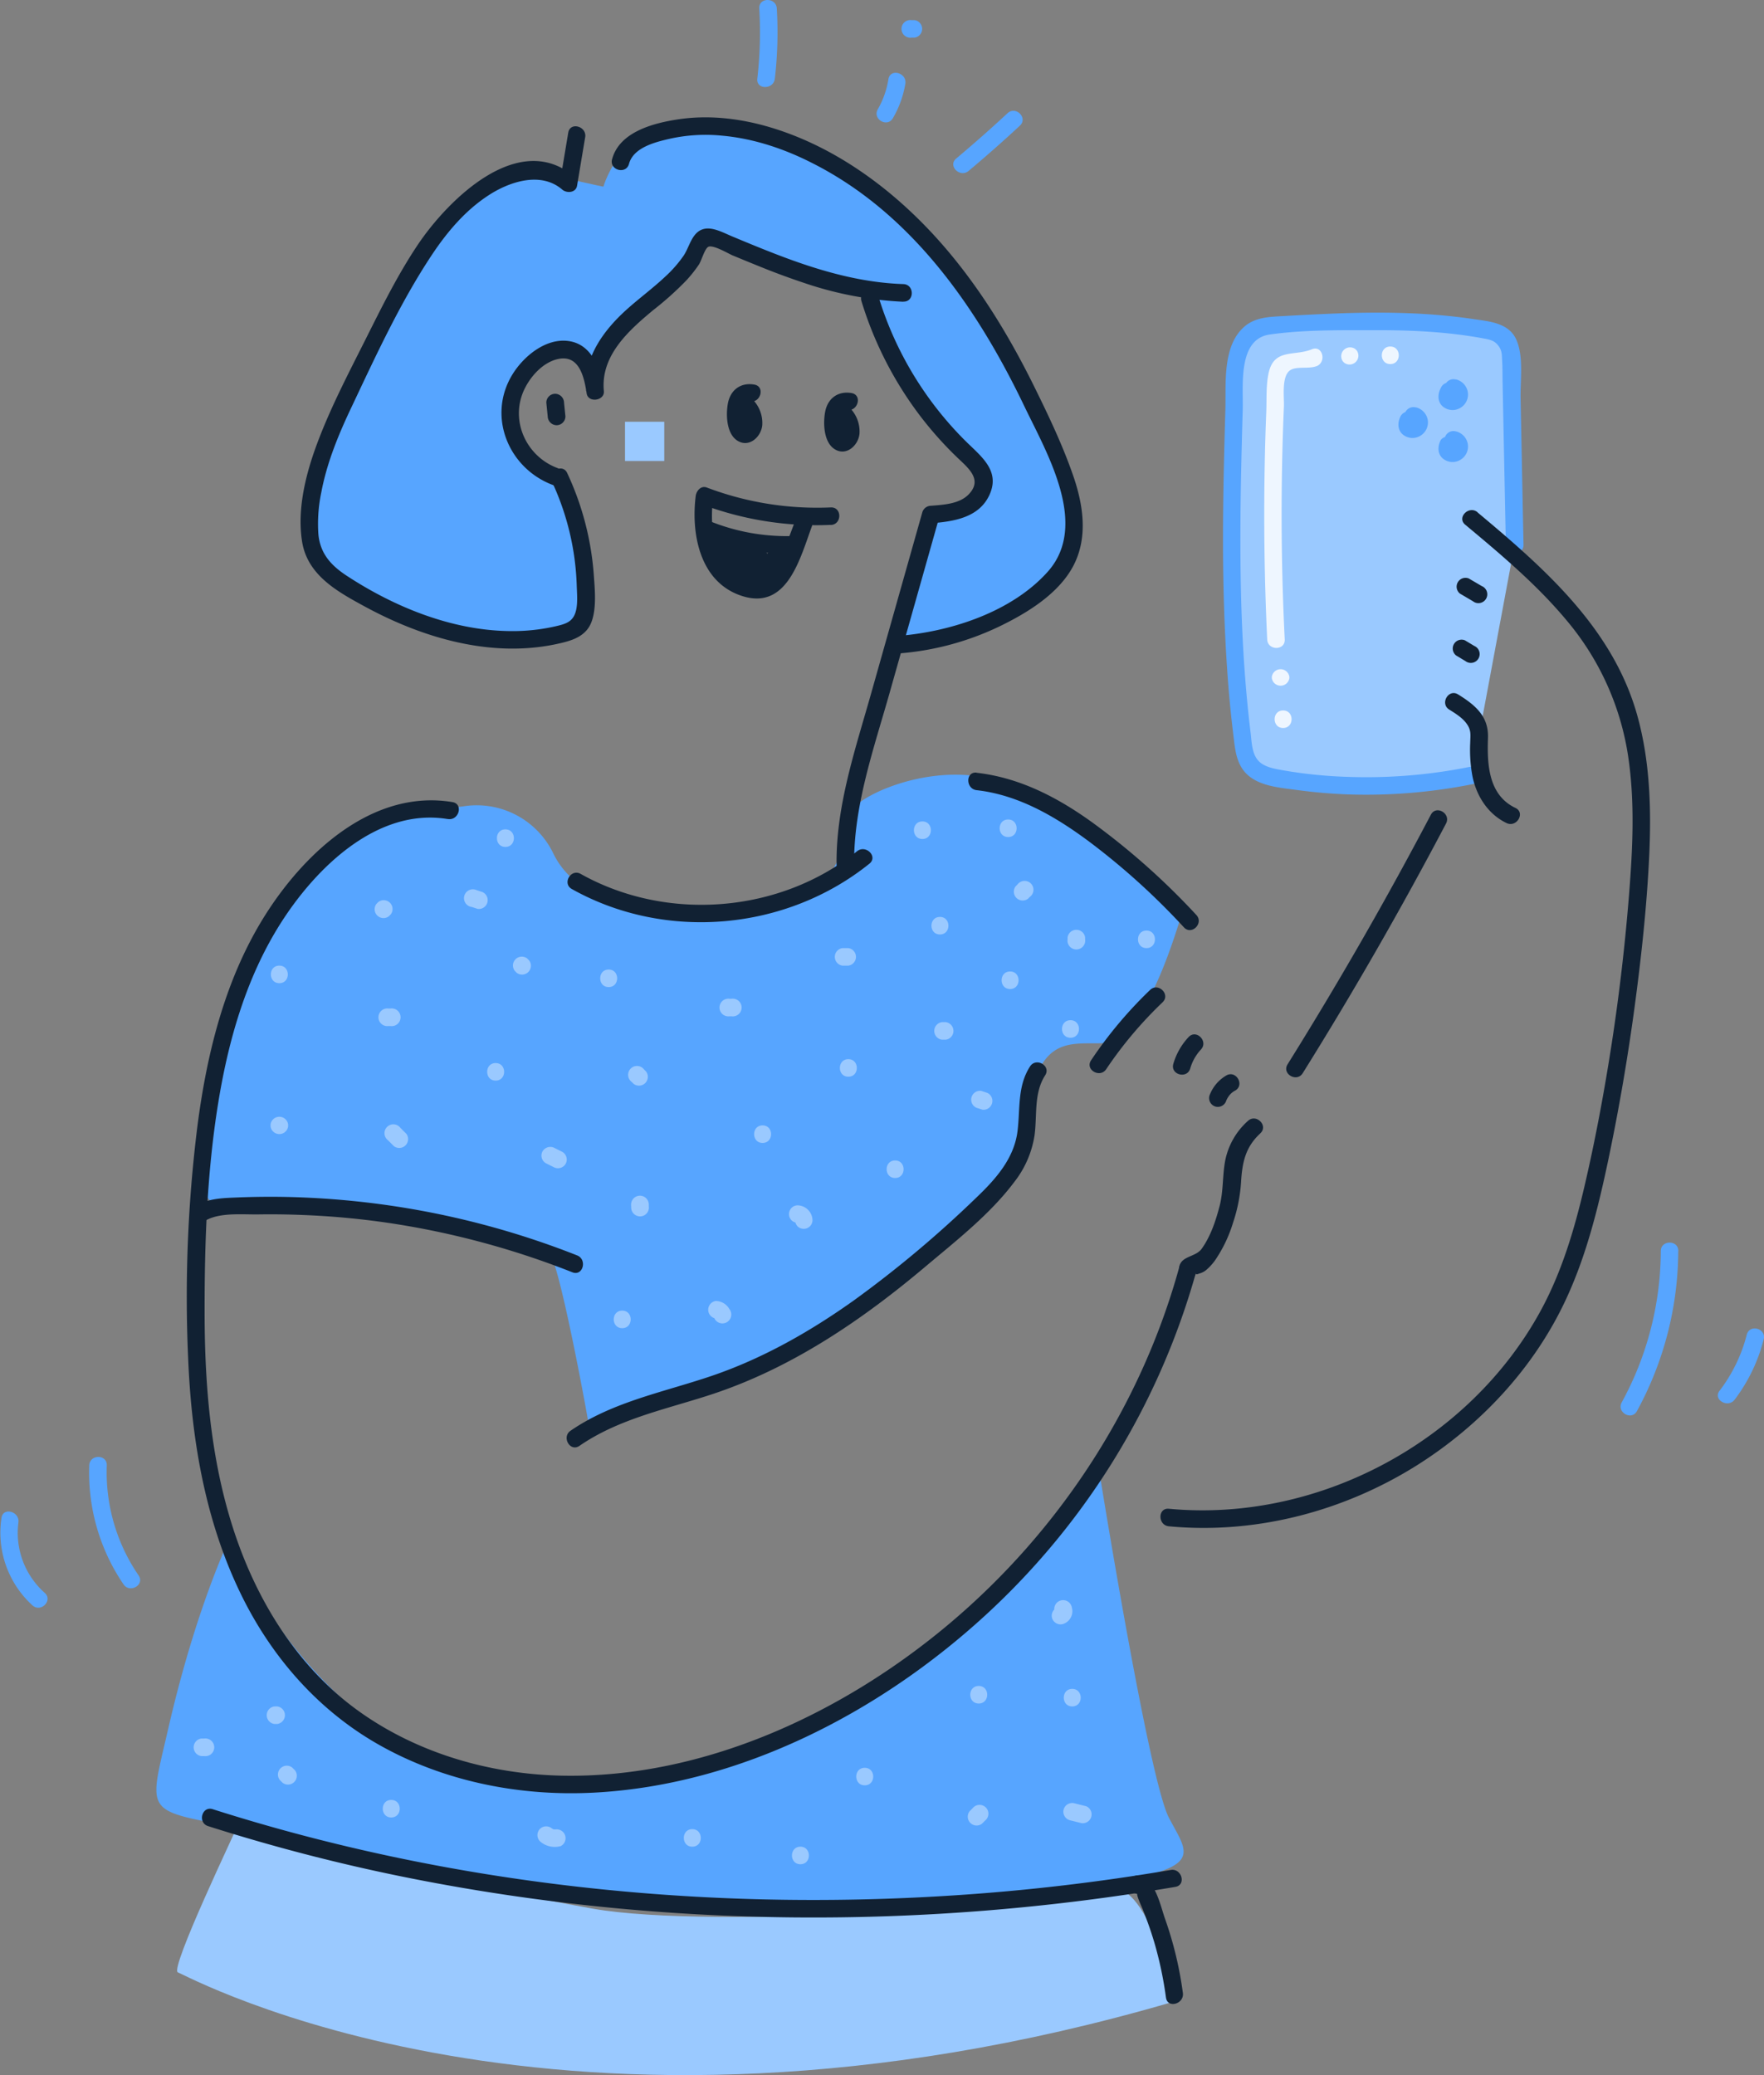
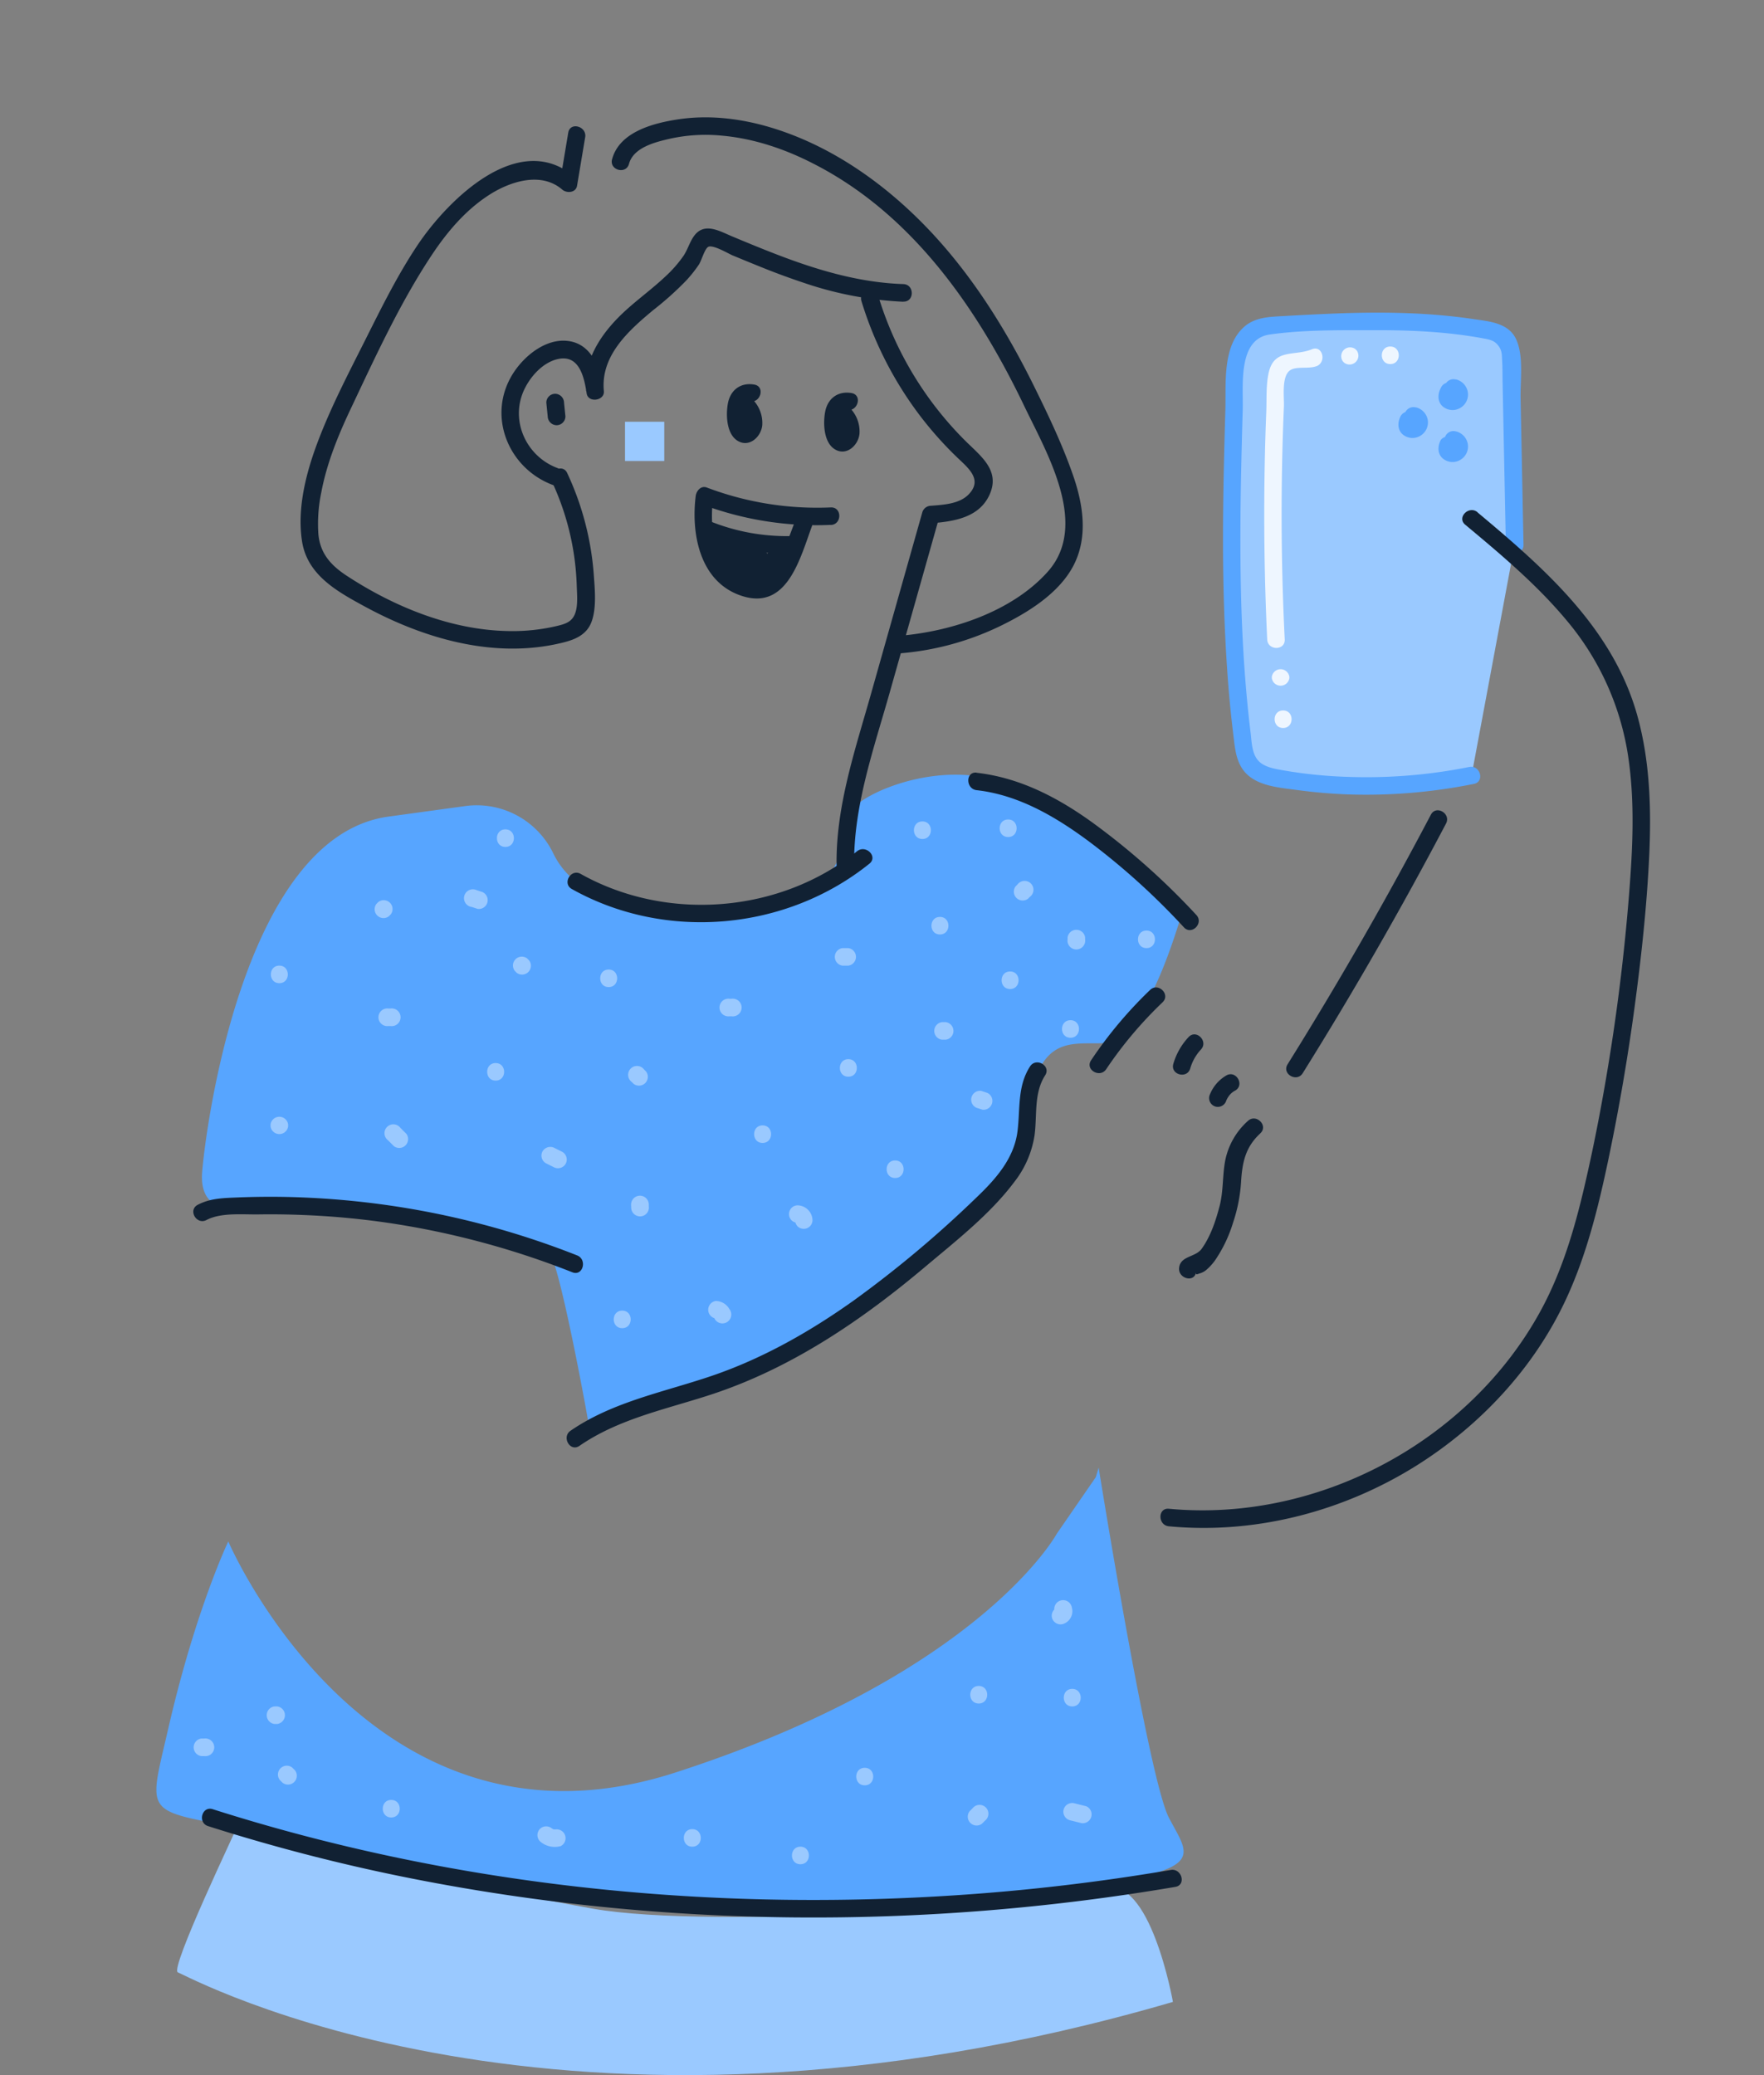
<svg xmlns="http://www.w3.org/2000/svg" width="204" height="240" viewBox="0 0 204 240" fill="none">
  <rect x="0" y="0" width="204" height="240" fill="#808080" stroke="none" />
  <path d="M136.663 105.676s-2.473 8.642-5.027 11.644c-2.554 3.001-1.755 3.356-5.207 3.346-3.452-.01-6.109.051-7.563 7.051-1.455 7 .215 8.82-8.213 15.082-8.427 6.263-19.685 14.704-28.744 17.528-9.059 2.824-13.566 6.313-13.744 4.958-.177-1.356-3.295-18.275-4.514-20.184-1.219-1.909-25.838-6.935-29.457-5.624-3.62 1.311-8.107.096-8.107.096s-3.001.082-2.714-3.941c.287-4.022 4.49-38.855 21.55-41.187l8.901-1.222a9.834 9.834 0 0 1 10.155 5.463 9.304 9.304 0 0 0 5.662 4.863c7.809 2.554 20.702 1.936 24.417-.731 3.716-2.667 3.733-6.358 4.163-8.622.43-2.264 12.333-7.594 20.32-2.39 7.987 5.204 12.491 8.331 12.491 8.331M127.056 169.741s5.75 35.921 8.12 40.48c2.37 4.558 4.671 6.054-10.906 8.082-15.578 2.029-50.734 5.327-79.349-2.817-28.614-8.144-28.614-1.833-25.459-15.581 3.155-13.747 6.939-21.628 6.939-21.628s16.308 38.162 51.67 26.737c35.361-11.426 44.15-27.642 44.15-27.642l4.507-6.535" fill="#57A5FF" />
  <path d="M27.443 211.19c.082.024-7.885 16.588-6.87 16.927 1.014.338 44.11 24.144 115.072 3.414 0 0-2.653-14.97-8.045-13.044-5.392 1.926-45.206 4.706-59.025 2.264-13.819-2.441-31.852-6.798-31.852-6.798" fill="#9AC9FF" />
-   <path d="M122.082 52.558s6.112 10.148-1.629 15.646c-7.741 5.497-14.665 5.805-14.665 5.805s-2.715 1.731-1.301-3.268c1.413-4.999 1.942-10.998 3.797-11.268 1.854-.27 7.406-3.148 4.859-5.614-2.548-2.465-11.32-11.722-11.566-14.427-.246-2.704-.263-6.057-6.347-7.082-6.085-1.024-12.344-5.63-13.659-4.896-1.314.734-7.307 8.902-9.817 10.493-2.51 1.591-3.677 4.545-3.677 4.545s-2.281-3.688-4.873-1.526c-2.592 2.161-5.207 2.427-4.664 6.395.543 3.968 2.202 5.016 3.64 6.706 1.437 1.69 2.731 2.449 3.708 6.338.977 3.89 4.217 13.392-3.999 13.887-8.215.495-26.033-6.214-26.098-12.975-.064-6.761 9.063-25.064 10.285-27.266 1.223-2.202 8.137-12.46 10.517-13.433 2.38-.973 5.7-1.212 7.062-.598 1.362.615 6.126 1.571 6.126 1.571s2.56-9.117 12.193-7.014c9.633 2.104 23.66 7.096 28.867 17.596 5.207 10.5 8.537 14.39 8.537 14.39" fill="#57A5FF" />
  <path d="m175.162 62.997-.424-21.263c-.02-.99-.088-2.086-.802-2.77-.505-.477-1.222-.638-1.905-.764-7.994-1.485-16.199-1.045-24.316-.6a6.281 6.281 0 0 0-2.428.457c-2.048.993-2.39 3.732-2.475 6.016-.43 14-.854 28.085.973 41.976.048.757.258 1.495.615 2.165.775 1.233 2.359 1.632 3.797 1.871a60.248 60.248 0 0 0 21.986-.403" fill="#9AC9FF" />
-   <path d="M168.097 44.855a.785.785 0 1 1-.3 1.54.596.596 0 0 1-.342-.205.751.751 0 0 1 .045-.813M168.097 50.868a.785.785 0 1 1-.3 1.54.583.583 0 0 1-.342-.208.743.743 0 0 1 .045-.81M163.47 48.099a.81.81 0 0 1 .656.925.82.82 0 0 1-.957.615.616.616 0 0 1-.341-.208.753.753 0 0 1 .044-.81" fill="#9AC9FF" />
  <path d="m174.147 62.996-.256-12.634-.119-5.979c-.021-.884 0-1.775-.055-2.656-.037-.662 0-1.154-.41-1.707-.498-.683-1.061-.748-1.878-.902-4.114-.755-8.331-.946-12.507-.929-3.958 0-8.148-.058-12.074.499-3.756.53-3.05 5.975-3.132 8.72-.122 4.228-.232 8.459-.262 12.69-.058 8.219.174 16.461 1.171 24.626.153 1.246.13 2.813 1.287 3.595.734.492 1.707.635 2.547.786 2.479.426 4.985.676 7.499.747 4.68.16 9.364-.225 13.955-1.147 1.274-.256 1.82 1.707.54 1.957a62.787 62.787 0 0 1-14.495 1.219 61.236 61.236 0 0 1-6.102-.53c-1.844-.249-4.08-.413-5.549-1.707-1.413-1.257-1.489-3.155-1.707-4.913a134.737 134.737 0 0 1-.683-7.297c-.341-4.99-.481-9.992-.481-14.994 0-5.002.122-10.018.273-15.024.088-3.032-.376-7.37 2.178-9.62 1.253-1.106 2.909-1.153 4.497-1.239 2.418-.136 4.835-.26 7.256-.341 4.917-.144 9.848-.045 14.721.683 1.867.276 4.097.426 4.982 2.356.884 1.929.464 4.726.505 6.795l.341 16.947c.028 1.304-2.001 1.304-2.028 0h-.014z" fill="#57A5FF" />
  <path d="M168.367 43.878c.684.161 1.215.7 1.366 1.386a1.794 1.794 0 0 1-.857 1.916 1.755 1.755 0 0 1-2.049-.191c-.618-.56-.567-1.445-.201-2.12a1.024 1.024 0 1 1 1.751 1.024c-.054.102-.054.102 0 0-.027.116-.03.112 0 0-.051-.147-.061-.318-.215-.413a.385.385 0 0 0-.317-.038c.105-.034.099-.024-.021.024.082-.051.089-.055.027 0-.061.054-.054.04 0-.024a.296.296 0 0 0-.102.178v.129c.055.11.055.11 0 0l.055.075c.102.062.102.065 0 0 .116.045.116.052 0 .024a1.024 1.024 0 0 1-.707-1.25c.154-.535.708-.849 1.246-.706l.024-.014zM168.367 49.892c.683.16 1.214.697 1.365 1.382a1.787 1.787 0 0 1-.857 1.916 1.754 1.754 0 0 1-2.048-.188c-.618-.56-.567-1.444-.202-2.124a1.025 1.025 0 0 1 1.752 1.025c-.055.102-.055.102 0 0-.027.116-.031.112 0 0-.051-.147-.062-.321-.215-.413a.387.387 0 0 0-.318-.041c.106-.031.099-.024-.02.023.082-.05.088-.05.027 0-.061.052-.055.041 0-.027a.299.299 0 0 0-.102.178v.129c.054.113.054.116 0 0l.054.072c.103.065.103.065 0 0 .116.044.116.051 0 .02a1.025 1.025 0 0 1-.707-1.246c.155-.535.708-.849 1.247-.706h.024zM163.737 47.108a1.839 1.839 0 0 1 1.365 1.387 1.8 1.8 0 0 1-.86 1.915 1.755 1.755 0 0 1-2.049-.188c-.614-.563-.567-1.444-.198-2.124a1.024 1.024 0 0 1 1.386-.365c.481.286.644.905.366 1.39-.055.102-.055.102 0 0-.028.12-.028.113 0 0-.051-.144-.065-.318-.219-.41a.385.385 0 0 0-.317-.04c.109-.032.102-.025-.021.023.082-.05.092-.05.031 0-.062.051-.055.041 0-.024a.34.34 0 0 0-.106.178v.129c.055.11.055.113 0 0l.055.072c.102.065.106.065 0 0 .116.044.119.055 0 .024a1.025 1.025 0 0 1-.711-1.246 1.042 1.042 0 0 1 1.25-.71l.028-.01z" fill="#57A5FF" />
  <path d="M101.594 34.31a40.058 40.058 0 0 0 10.101 16.732c1.761 1.738 3.967 3.37 2.769 6.112-1.199 2.742-4.197 3.158-6.809 3.37l.977-.744-5.757 20.371c-1.837 6.488-4.197 13.133-4.098 19.972.02 1.305-2.008 1.305-2.028 0-.11-6.812 2.144-13.378 3.974-19.856l5.942-21.027c.132-.433.527-.733.98-.744 1.437-.116 3.295-.198 4.377-1.318 1.482-1.53.28-2.762-.956-3.92a41.93 41.93 0 0 1-4.695-5.21 42.379 42.379 0 0 1-6.744-13.212c-.382-1.25 1.574-1.786 1.957-.54l.01.014z" fill="#112133" />
  <path d="M97.937 47.416c-1.09-.188-.31 2.319-.365 2.687-.03.212-.154 0-.198-.102-.069-.164 0-.458-.072-.656-.15-.446-.46-.82-.87-1.051-1.114-.683-.096-2.432 1.024-1.752a3.882 3.882 0 0 1 1.943 3.596c-.113 1.365-1.534 2.683-2.9 1.796-1.253-.82-1.317-2.998-1.075-4.296.29-1.557 1.482-2.448 3.053-2.179 1.284.222.737 2.179-.54 1.957zM86.692 46.432c-1.089-.187-.31 2.319-.365 2.688-.034.215-.154 0-.198-.103-.068-.164 0-.457-.072-.655a1.92 1.92 0 0 0-.87-1.052c-1.114-.683-.096-2.431 1.024-1.748a3.879 3.879 0 0 1 1.943 3.592c-.113 1.366-1.533 2.687-2.9 1.796-1.252-.816-1.317-2.998-1.075-4.296.29-1.557 1.482-2.448 3.053-2.175 1.284.222.737 2.175-.54 1.953zM96.066 60.706a37.585 37.585 0 0 1-14.864-2.364l1.284-.98c-.42 3.374-.157 7.588 3.267 9.353.813.42 2.083.738 2.93.246.652-.379 1.045-1.219 1.349-1.878.803-1.752 1.438-3.602 2.148-5.395l.98 1.284.31-.123c-.853.99-2.28-.45-1.434-1.434a1.209 1.209 0 0 1 1.124-.471c.59.034 1.236.631.976 1.283-1.475 3.719-2.81 10.408-8.246 8.725-4.927-1.527-5.99-7.123-5.433-11.59.076-.587.601-1.236 1.284-.976a36.027 36.027 0 0 0 14.342 2.301c1.304-.054 1.3 1.974 0 2.029l-.017-.01z" fill="#112133" />
  <path d="M91.423 64.031a25.217 25.217 0 0 1-9.694-1.731c-1.202-.468-.683-2.431.536-1.953a23.736 23.736 0 0 0 9.158 1.656c1.307-.024 1.307 2.004 0 2.028z" fill="#112133" />
  <path d="M90.947 64.83c-.55.939-1.137 1.847-1.765 2.731-.745 1.049-2.415.13-1.752-1.024.488-.854.956-1.707 1.407-2.588l1.386 1.386c-.912.608-1.192 1.848-2.161 2.486a1.024 1.024 0 0 1-1.49-1.147c.228-.651.465-1.298.711-1.94l1.25 1.247a6.27 6.27 0 0 1-2.39.375 1.025 1.025 0 0 1-.526-1.868 4.437 4.437 0 0 1 1.813-.778v1.956c-1.165-.249-2.77-.252-3.166-1.598a1.024 1.024 0 0 1 .707-1.246c1.298-.3 2.66.087 3.606 1.024.608.567.17 1.814-.717 1.732a16.837 16.837 0 0 1-3.695-.748l1.148-1.489 1.98 2.793c.564.792-.365 1.629-1.147 1.489-.782-.14-1.243-.761-1.772-1.366l-1.984-2.332 1.591-1.23a39.324 39.324 0 0 1 1.899 2.91c.683 1.137-1.025 2.073-1.752 1.024l-1.943-2.755c-.755-1.069 1.004-2.083 1.752-1.025l1.943 2.756-1.752 1.024a42.94 42.94 0 0 0-1.899-2.909c-.672-.946.847-2.107 1.595-1.23l1.489 1.75c.317.371.88 1.365 1.366 1.44l-1.144 1.489-1.98-2.793c-.513-.72.34-1.752 1.143-1.49a14.27 14.27 0 0 0 3.155.684l-.717 1.731a1.769 1.769 0 0 0-1.632-.495l.707-1.25.072.236-.468-.608c.529.379 1.516.417 2.148.553.956.205.976 1.765 0 1.957-.482.082-.938.28-1.329.573l-.512-1.891a4.756 4.756 0 0 0 1.865-.304c.682-.246 1.526.546 1.246 1.25a38.8 38.8 0 0 0-.714 1.939l-1.489-1.144c.912-.6 1.202-1.844 2.162-2.486.898-.597 1.82.547 1.39 1.387a65.23 65.23 0 0 1-1.407 2.591l-1.752-1.024a38.397 38.397 0 0 0 1.765-2.732c.66-1.123 2.415-.106 1.752 1.025l.007-.048zM104.486 34.898a41.149 41.149 0 0 1-11.388-2.141 85.153 85.153 0 0 1-5.525-2.049c-.96-.386-1.915-.782-2.872-1.178-.467-.195-2.284-1.287-2.81-.97-.413.25-.765 1.578-1.058 2.025-.44.656-.931 1.276-1.469 1.854a36.48 36.48 0 0 1-3.807 3.415c-2.878 2.39-6.119 5.29-5.723 9.377.11 1.126-1.816 1.403-1.99.27-.274-1.793-.813-4.474-3.241-3.992-1.857.368-3.394 2.154-4.097 3.817-1.462 3.504.43 7.475 3.937 8.796 1.208.458.683 2.418-.54 1.957-5.122-1.936-7.594-7.963-4.64-12.774 1.294-2.107 3.861-4.228 6.487-3.862 2.708.375 3.668 3.165 4.03 5.518l-1.995.27c-.365-3.78 1.991-7.004 4.672-9.418 1.471-1.325 3.073-2.493 4.517-3.858a14.343 14.343 0 0 0 2.087-2.39c.495-.745.737-1.708 1.294-2.39 1.178-1.466 2.905-.424 4.292.156 2.103.878 4.207 1.748 6.34 2.537 4.348 1.605 8.82 2.834 13.478 2.988 1.301.041 1.308 2.07 0 2.028l.021.014z" fill="#112133" />
  <path d="m65.228 46.57.16 1.584c0 .565-.458 1.024-1.023 1.024a1.045 1.045 0 0 1-1.025-1.024l-.16-1.585c0-.565.458-1.024 1.024-1.024.561.01 1.014.463 1.024 1.024zM70.787 18.412c.857-3.179 4.818-4.186 7.67-4.613 3.54-.53 7.17-.096 10.585.918 6.829 2.029 12.914 6.252 17.854 11.31 5.273 5.398 9.329 11.855 12.662 18.592 1.673 3.39 3.339 6.874 4.572 10.456 1.151 3.342 1.707 7.105 0 10.36-1.707 3.254-5.385 5.494-8.625 7.05A32.627 32.627 0 0 1 103.4 75.61c-1.304.085-1.298-1.943 0-2.028 6.18-.396 13.501-2.69 17.756-7.447 4.855-5.416-.103-13.751-2.681-19.122-5.405-11.292-12.948-22.236-24.376-28.068-3.306-1.708-6.915-2.93-10.63-3.258a19.097 19.097 0 0 0-5.928.342c-1.707.389-4.282 1.003-4.8 2.926-.342 1.26-2.296.724-1.957-.54l.003-.003z" fill="#112133" />
  <path d="m67.67 15.889-.936 5.596c-.137.813-1.178.895-1.707.448-2.486-2.151-6.147-.915-8.571.683-2.64 1.727-4.726 4.186-6.464 6.791-3.657 5.491-6.488 11.648-9.301 17.596-1.51 3.172-2.875 6.453-3.53 9.923a17.786 17.786 0 0 0-.342 4.849c.208 2.263 1.471 3.633 3.305 4.831 5.463 3.575 12.016 6.26 18.63 6.379a22.353 22.353 0 0 0 5.463-.543c1.23-.287 2.114-.512 2.418-1.926.188-.881.089-1.936.061-2.83a30.691 30.691 0 0 0-2.854-11.952c-.543-1.178 1.205-2.21 1.752-1.024a33.466 33.466 0 0 1 3.073 11.74c.12 1.679.341 3.84-.257 5.462-.597 1.622-2.123 2.138-3.622 2.48-7.748 1.816-15.834-.557-22.653-4.272-3.169-1.725-6.6-3.62-7.205-7.512-.614-3.94.54-8.195 1.943-11.835 1.533-3.982 3.524-7.782 5.433-11.586 1.84-3.67 3.68-7.393 5.965-10.814 3.442-5.163 11.726-13.502 18.217-7.885l-1.707.448.935-5.597c.216-1.284 2.169-.737 1.957.54l-.004.01zM100.546 99.888c-9.647 7.765-23.588 9.001-34.416 2.933-1.137-.635-.116-2.39 1.024-1.748 9.968 5.583 23.039 4.558 31.958-2.62 1.024-.812 2.451.616 1.434 1.435z" fill="#112133" />
-   <path d="M51.775 94.728c-8.26-1.365-15.423 5.836-19.429 12.228-3.916 6.249-5.962 13.471-7.126 20.703-1.277 7.925-1.567 16.048-1.557 24.069 0 9.09.81 18.306 3.937 26.907 2.752 7.564 7.341 14.601 13.955 19.317 6.782 4.838 15.11 7.239 23.394 7.413 16.414.341 32.623-7.242 44.97-17.684 12.655-10.702 22.035-25.098 26.446-41.088.342-1.257 2.305-.724 1.957.539a84.863 84.863 0 0 1-24.285 39.61c-12.292 11.309-28.47 19.702-45.342 20.586-8.571.451-17.34-1.28-24.845-5.521-7.338-4.142-12.88-10.677-16.39-18.278-3.859-8.312-5.337-17.439-5.706-26.539a159.085 159.085 0 0 1 1.076-26.743c1.116-8.625 3.291-17.356 8.051-24.742 4.58-7.102 12.348-14.25 21.45-12.737 1.285.216.742 2.169-.539 1.957l-.017.003z" fill="#112133" />
  <path d="M145.758 131.074c-1.762 1.618-2.103 3.414-2.24 5.716a18.434 18.434 0 0 1-.935 4.664 15.78 15.78 0 0 1-1.851 3.985 6.107 6.107 0 0 1-1.243 1.448 2.151 2.151 0 0 1-.666.368c-.392.106-.56.27-.502-.129-.187 1.287-2.144.737-1.956-.54.198-1.366 1.902-1.161 2.615-2.171 1.025-1.445 1.605-3.186 2.049-4.88.471-1.769.325-3.558.666-5.334a8.325 8.325 0 0 1 2.622-4.561c.96-.885 2.391.546 1.435 1.434h.006zM142.839 126.136a1.97 1.97 0 0 0-.659.54 2.605 2.605 0 0 0-.362.601 1.023 1.023 0 0 1-1.246.706 1.024 1.024 0 0 1-.711-1.246 4.487 4.487 0 0 1 1.957-2.353c1.13-.652 2.154 1.1 1.024 1.752h-.003zM138.884 121.383a5.418 5.418 0 0 0-1.239 2.195c-.366 1.25-2.322.717-1.953-.539a7.666 7.666 0 0 1 1.758-3.09c.888-.96 2.322.478 1.434 1.434zM134.446 115.923a46.48 46.48 0 0 0-6.515 7.731c-.721 1.079-2.479.064-1.752-1.025a48.959 48.959 0 0 1 6.829-8.14c.943-.902 2.39.529 1.434 1.434h.004zM120.869 124.367c-1.338 2.076-.908 4.627-1.232 6.969a11.622 11.622 0 0 1-2.339 5.368c-2.794 3.729-6.727 6.795-10.272 9.783-7.32 6.17-15.365 11.654-24.506 14.707-5.283 1.762-10.852 2.817-15.513 6.03-1.075.741-2.093-1.025-1.024-1.752 4.965-3.414 10.927-4.483 16.533-6.416 5.805-2.004 11.207-5.081 16.206-8.639a129.357 129.357 0 0 0 14.15-11.869c2.237-2.134 4.405-4.535 4.801-7.727.321-2.589-.037-5.177 1.445-7.478.703-1.093 2.461-.079 1.751 1.024zM66.198 147.15a96.35 96.35 0 0 0-20.46-5.59 92.403 92.403 0 0 0-10.773-1.041c-1.69-.069-3.38-.09-5.074-.065-1.834.027-4.343-.236-6.006.645-1.155.611-2.179-1.14-1.025-1.752 1.417-.751 2.92-.785 4.494-.85a93.705 93.705 0 0 1 5.709-.065c3.792.08 7.576.378 11.333.895a96.828 96.828 0 0 1 22.342 5.866c1.202.471.683 2.435-.54 1.957zM112.934 89.374c5.013.564 9.432 2.882 13.468 5.805a82.581 82.581 0 0 1 11.951 10.643c.888.953-.543 2.391-1.434 1.435a81.239 81.239 0 0 0-11.053-9.988c-3.835-2.838-8.093-5.337-12.918-5.88-1.284-.144-1.297-2.172 0-2.028l-.014.013zM170.873 59.261c7.761 6.488 15.707 13.45 18.493 23.56 1.438 5.194 1.605 10.654 1.366 16.005-.27 5.873-.905 11.743-1.687 17.568a246.19 246.19 0 0 1-3.046 17.725c-1.143 5.419-2.465 10.835-4.78 15.895-3.654 8.021-9.902 14.752-17.319 19.433-8.506 5.357-18.691 8.028-28.724 7.078-1.29-.119-1.301-2.151 0-2.028 17.183 1.619 34.689-7.71 42.977-22.867 2.448-4.484 3.913-9.408 5.07-14.362 1.291-5.518 2.322-11.105 3.186-16.705.87-5.684 1.532-11.4 1.988-17.148.42-5.286.682-10.674-.106-15.936a31.667 31.667 0 0 0-7.034-15.628c-3.47-4.187-7.653-7.7-11.815-11.17-1-.836.441-2.263 1.434-1.434l-.003.014zM135.928 218.228c-29.119 4.951-59.182 4.78-88.182-.942a215.366 215.366 0 0 1-23.684-6.085c-1.24-.396-.71-2.356.54-1.957 27.552 8.786 56.819 11.839 85.628 9.974a242.988 242.988 0 0 0 25.162-2.947c1.274-.218 1.824 1.738.536 1.957z" fill="#112133" />
-   <path d="M134.842 231.05a43.53 43.53 0 0 0-1.277-6.147 41.922 41.922 0 0 0-.885-2.7 38.885 38.885 0 0 0-.57-1.479c-.065-.16-.847-1.83-.533-1.789l.98-.745-.027.123c-.273 1.277-2.23.738-1.957-.539l.028-.123c.124-.437.522-.741.976-.745 2.001.263 2.592 3.439 3.169 5.054a42.52 42.52 0 0 1 2.049 8.537c.174 1.277-1.779 1.83-1.953.539v.014zM170.337 69.536l-1.502-.885a1.024 1.024 0 0 1 1.024-1.748l1.503.881a1.025 1.025 0 1 1-1.025 1.752zM169.47 76.457l-1.079-.65a1.024 1.024 0 0 1 1.024-1.75l1.079.648a1.023 1.023 0 1 1-1.024 1.752zM168.626 80.315c2.049 1.27 3.534 2.558 3.452 5.02-.106 3.042.038 6.614 3.176 8.106 1.178.56.15 2.308-1.025 1.752-2.13-1.025-3.448-3.073-3.93-5.334a16.695 16.695 0 0 1-.276-3.91c.024-.99.15-1.498-.451-2.304-.492-.66-1.291-1.151-1.974-1.578-1.103-.683-.085-2.445 1.025-1.752h.003z" fill="#112133" />
  <path d="M152.253 42.348c-.867.342-2.25 0-2.991.437-1.1.632-.738 3.172-.782 4.2a292.511 292.511 0 0 0 .095 26.972c.062 1.305-1.966 1.305-2.028 0a305.788 305.788 0 0 1-.266-21.242c.038-1.687.091-3.373.157-5.057.061-1.482-.045-3.104.283-4.559.642-2.837 2.991-1.87 5.006-2.707 1.205-.499 1.731 1.461.54 1.956h-.014zM149.111 78.28v.144a1.024 1.024 0 0 1-2.028 0v-.144a1.024 1.024 0 0 1 2.028 0zM148.387 84.195c-1.308 0-1.308-2.028 0-2.028s1.304 2.028 0 2.028zM156.743 40.375l.143.143a1.024 1.024 0 0 1-1.434 1.434l-.143-.143a1.025 1.025 0 0 1 1.434-1.434zM160.782 42.106c-1.304 0-1.307-2.028 0-2.028 1.308 0 1.308 2.028 0 2.028z" fill="#EEF6FF" />
  <path d="M76.821 48.778H72.28v4.541h4.541v-4.541z" fill="#9AC9FF" />
-   <path d="M117.95 14.53a154.231 154.231 0 0 1-5.938 5.24c-.993.834-2.434-.593-1.434-1.433a158.087 158.087 0 0 0 5.938-5.242c.956-.888 2.39.543 1.434 1.434zM104.698 9.694a11.695 11.695 0 0 1-1.437 3.972c-.652 1.13-2.39.109-1.748-1.025a10.213 10.213 0 0 0 1.229-3.486c.211-1.284 2.165-.741 1.956.54zM105.763 4.354h-.342a1.024 1.024 0 1 1 0-2.028h.342a1.024 1.024 0 0 1 0 2.028zM89.834.977c.16 2.708.085 5.425-.226 8.12-.147 1.284-2.175 1.298-2.028 0 .31-2.695.386-5.412.225-8.12-.075-1.304 1.953-1.301 2.029 0zM194.083 144.694a38.873 38.873 0 0 1-4.781 18.511c-.625 1.144-2.39.123-1.748-1.025a36.708 36.708 0 0 0 4.511-17.486c0-1.304 2.048-1.308 2.028 0h-.01zM203.964 154.901a19.497 19.497 0 0 1-3.357 6.976c-.778 1.024-2.54 0-1.748-1.025a18.022 18.022 0 0 0 3.148-6.487c.325-1.264 2.281-.731 1.957.536zM12.35 169.484a21.099 21.099 0 0 0 3.684 12.73c.735 1.082-1.024 2.1-1.751 1.024a22.946 22.946 0 0 1-3.961-13.754c.044-1.304 2.073-1.307 2.028 0zM2.13 176.092a9.277 9.277 0 0 0 3.052 8.14c.967.884-.47 2.315-1.434 1.434a11.363 11.363 0 0 1-3.575-10.114c.178-1.287 2.13-.741 1.957.54z" fill="#57A5FF" />
  <path d="M123.461 108.64v-.226a1.025 1.025 0 0 1 2.029 0v.226a1.025 1.025 0 1 1-2.029 0zM119.107 103.722l-.225.226a1.025 1.025 0 0 1-1.434-1.434l.225-.226a1.027 1.027 0 0 1 1.821.397c.085.391-.066.797-.387 1.037zM116.813 114.386c-1.305 0-1.308-2.028 0-2.028 1.307 0 1.307 2.028 0 2.028zM108.7 108.076c-1.305 0-1.308-2.028 0-2.028 1.307 0 1.307 2.028 0 2.028zM106.672 97.033c-1.305 0-1.308-2.028 0-2.028 1.307 0 1.307 2.028 0 2.028zM132.585 109.654c-1.304 0-1.304-2.029 0-2.029s1.308 2.029 0 2.029zM123.799 120.02c-1.308 0-1.308-2.028 0-2.028s1.304 2.028 0 2.028zM116.588 96.808c-1.305 0-1.308-2.029 0-2.029 1.307 0 1.307 2.029 0 2.029zM109.376 120.246h-.451a1.024 1.024 0 0 1 0-2.028h.451a1.023 1.023 0 0 1 0 2.028zM113.617 128.342l-.683-.219a1.024 1.024 0 0 1 .54-1.956l.682.222a1.024 1.024 0 0 1-.539 1.953zM103.516 136.243c-1.304 0-1.308-2.028 0-2.028s1.308 2.028 0 2.028zM98.107 124.528c-1.304 0-1.307-2.029 0-2.029 1.308 0 1.308 2.029 0 2.029zM98.108 111.682h-.683a1.024 1.024 0 0 1 0-2.028h.683a1.024 1.024 0 0 1 0 2.028zM84.36 115.513h.232a1.025 1.025 0 1 1 0 2.028h-.225a1.023 1.023 0 1 1 0-2.028h-.007zM88.191 132.187c-1.304 0-1.307-2.029 0-2.029 1.308 0 1.308 2.029 0 2.029zM91.913 141.088v-.047l.038.269a1.06 1.06 0 0 0-.055-.177l.103.242c0-.037-.041-.068-.058-.102-.041-.089.174.194.055.075-.12-.12.081.068.099.068a1.13 1.13 0 0 1-.123-.068l.242.102a.715.715 0 0 0-.181-.054l.27.037h-.048a1.102 1.102 0 0 1-.717-.297 1.024 1.024 0 0 1 0-1.434.973.973 0 0 1 .717-.297c.93.03 1.677.777 1.707 1.707a.996.996 0 0 1-.297.717 1.023 1.023 0 0 1-1.434 0 1.162 1.162 0 0 1-.294-.717l-.023-.024zM82.595 152.411a.74.74 0 0 1-.047-.085s.167.225.04.072c-.058-.072.175.105.09.068l-.113-.058.242.102a1.055 1.055 0 0 0-.191-.054l.27.037h-.103a1.024 1.024 0 0 1 0-2.028c.65.012 1.244.367 1.564.932a1.025 1.025 0 1 1-1.752 1.024v-.01zM71.958 153.61c-1.307 0-1.307-2.029 0-2.029 1.308 0 1.305 2.029 0 2.029zM72.983 139.511v-.226a1.025 1.025 0 0 1 2.049 0v.226a1.023 1.023 0 0 1-1.568 1.006 1.023 1.023 0 0 1-.46-1.006h-.02zM73.28 125.357l-.225-.225a1.025 1.025 0 1 1 1.434-1.434l.225.225a1.024 1.024 0 0 1-1.434 1.434zM70.391 114.161c-1.308 0-1.308-2.028 0-2.028s1.304 2.028 0 2.028zM59.757 112.512l-.225-.226a1.023 1.023 0 0 1 1.434-1.434l.225.226a1.024 1.024 0 0 1-1.434 1.434zM55.247 105.122l-.683-.225a1.025 1.025 0 1 1 .54-1.953l.683.225a1.024 1.024 0 0 1-.54 1.953zM45.192 105.751l-.226.225a1.024 1.024 0 0 1-1.434-1.434l.226-.225a1.024 1.024 0 0 1 1.434 1.434zM44.925 116.64h.226a1.025 1.025 0 1 1 0 2.028h-.226a1.023 1.023 0 1 1 0-2.028zM57.32 124.978c-1.304 0-1.308-2.028 0-2.028s1.308 2.028 0 2.028zM64.02 134.98l-.902-.451a1.024 1.024 0 0 1-.365-1.386 1.042 1.042 0 0 1 1.39-.366l.901.451c.478.287.638.903.362 1.387a1.025 1.025 0 0 1-1.386.365zM45.56 132.566l-.683-.683a1.025 1.025 0 1 1 1.434-1.434l.683.683a1.025 1.025 0 0 1-1.434 1.434zM31.29 130.271v-.222a1.024 1.024 0 0 1 2.03 0v.225a1.024 1.024 0 0 1-2.03 0v-.003zM32.304 113.71c-1.304 0-1.304-2.028 0-2.028s1.308 2.028 0 2.028zM58.447 97.952c-1.304 0-1.308-2.029 0-2.029s1.308 2.029 0 2.029zM123.96 185.936a1.556 1.556 0 0 1-1.045 1.898 1.024 1.024 0 0 1-1.25-.706 1.025 1.025 0 0 1 .711-1.247h.04l-.242.103a.34.34 0 0 0 .075-.041c-.143.123-.177.147-.106.078-.205.219-.088.127-.044.021l-.102.242a.736.736 0 0 0 .03-.123l-.037.27a.94.94 0 0 0 0-.13l.034.27a.38.38 0 0 0-.021-.082 1.024 1.024 0 1 1 1.957-.539v-.014zM113.186 197.02c-1.304 0-1.307-2.029 0-2.029 1.308 0 1.308 2.029 0 2.029zM124.001 197.358c-1.305 0-1.305-2.029 0-2.029 1.304 0 1.307 2.029 0 2.029zM125.079 210.859l-1.365-.341a1.024 1.024 0 0 1-.707-1.247 1.025 1.025 0 0 1 1.246-.71l1.366.342a1.024 1.024 0 0 1-.54 1.956zM113.903 210.579l-.342.342a1.023 1.023 0 0 1-1.434-1.434l.342-.342a1.023 1.023 0 1 1 1.434 1.434zM100.002 206.482c-1.304 0-1.307-2.025 0-2.025 1.308 0 1.308 2.025 0 2.025zM92.566 215.609c-1.305 0-1.305-2.028 0-2.028 1.304 0 1.308 2.028 0 2.028zM80.061 213.581c-1.304 0-1.307-2.029 0-2.029 1.308 0 1.308 2.029 0 2.029zM64.787 213.529a2.559 2.559 0 0 1-2.342-.573 1.024 1.024 0 0 1 0-1.434 1.023 1.023 0 0 1 1.434 0c-.18-.157.075.034.13.061-.15-.075-.034-.024.061 0 .209.065-.167.021.052 0h.16c-.137.017-.15 0-.034 0a1.025 1.025 0 0 1 .54 1.957v-.011zM45.246 210.2c-1.304 0-1.308-2.028 0-2.028s1.308 2.028 0 2.028zM31.727 197.358h.342a1.024 1.024 0 0 1 0 2.028h-.342a1.024 1.024 0 0 1 0-2.028zM32.69 206.195l-.341-.342a1.024 1.024 0 0 1 1.434-1.434l.341.342a1.025 1.025 0 0 1-1.434 1.434zM23.277 201.073h.341a1.023 1.023 0 1 1 0 2.028h-.341a1.024 1.024 0 0 1 0-2.028z" fill="#9AC9FF" />
  <path d="M167.227 95.248a449.642 449.642 0 0 1-16.571 28.87c-.683 1.106-2.445.089-1.752-1.024a451.164 451.164 0 0 0 16.571-28.87c.608-1.155 2.359-.134 1.752 1.024z" fill="#112133" />
</svg>